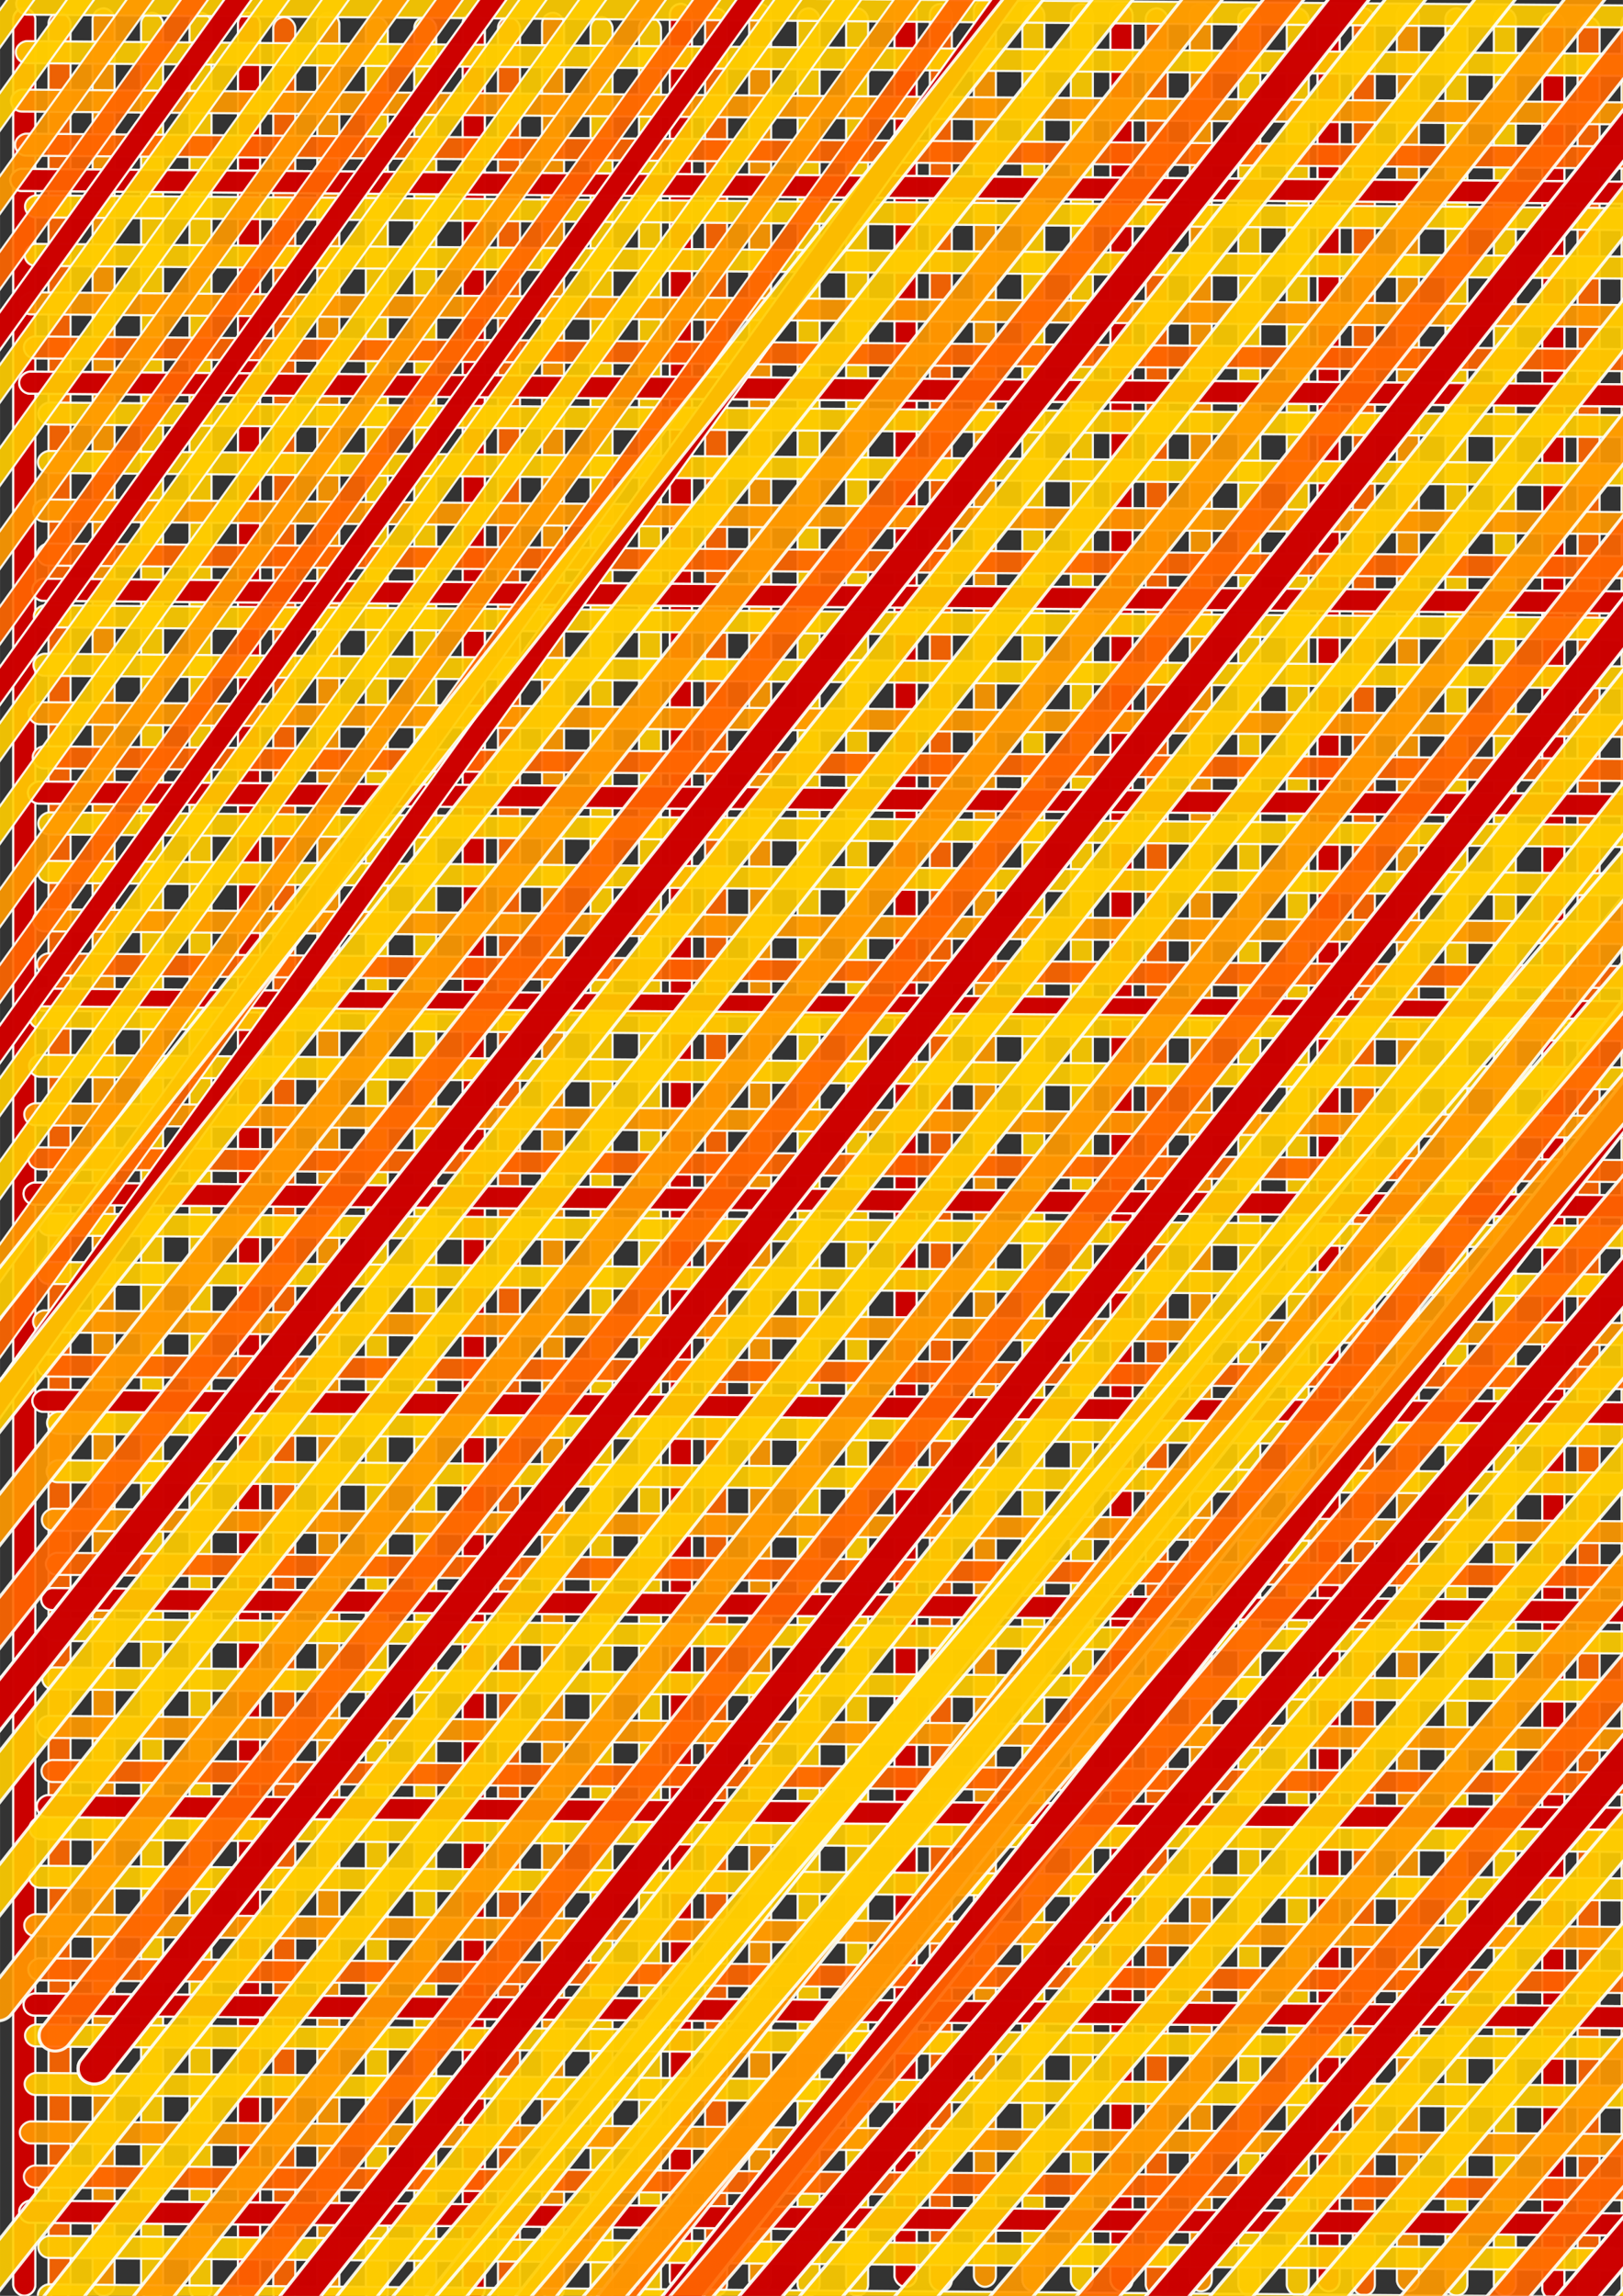
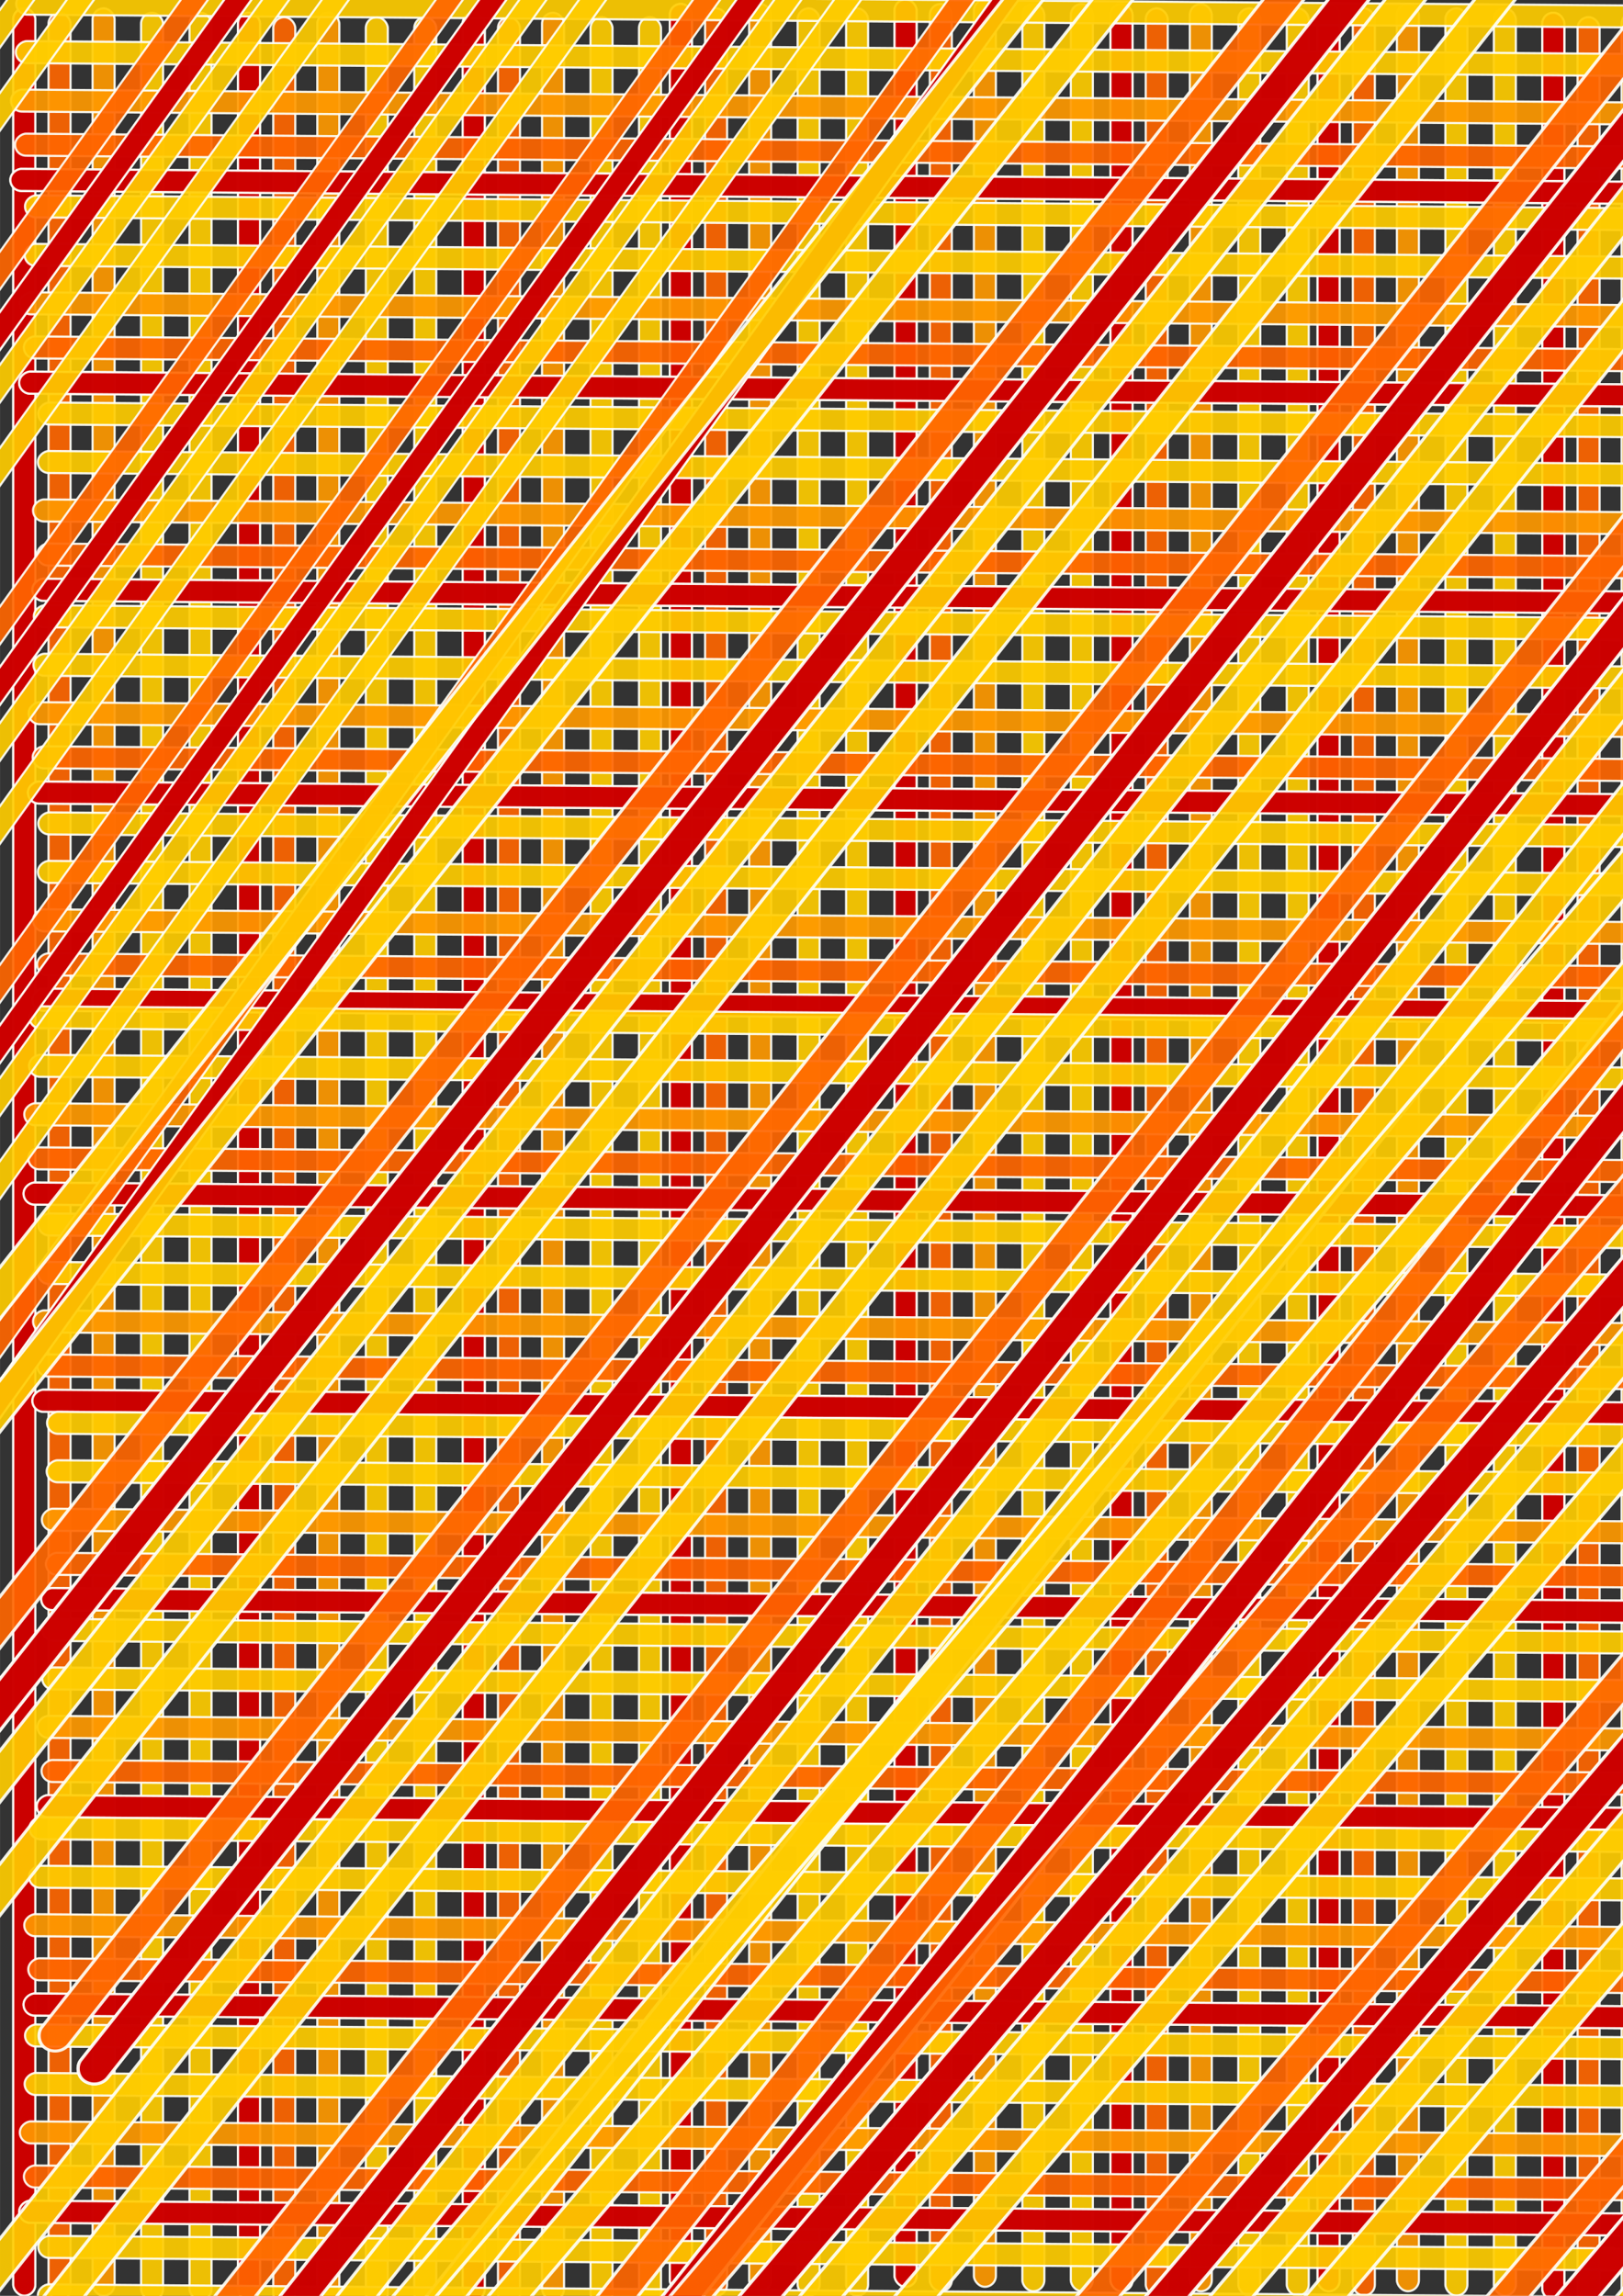
<svg xmlns="http://www.w3.org/2000/svg" xmlns:xlink="http://www.w3.org/1999/xlink" width="210mm" height="297mm" version="1.1" viewBox="0 0 744.09 1052.4">
  <rect x="0" y="0" width="744.09" height="1052.4" fill="#333333" stroke="none" />
  <g fill-rule="evenodd" stroke="#fdfef8">
    <rect x="6.061" y="3.824" width="10.102" height="1048.5" ry="5.051" color="#000000" fill="#c00" opacity=".914" />
    <rect x="6.061" y="3.824" width="10.102" height="1048.5" ry="5.051" color="#000000" fill="#c00" opacity=".914" />
    <rect x="22.223" y="5.844" width="10.102" height="1048.5" ry="5.051" color="#000000" fill="#f60" opacity=".914" />
    <rect x="42.426" y="3.824" width="10.102" height="1048.5" ry="5.051" color="#000000" fill="#f90" opacity=".914" />
    <rect x="64.65" y="5.844" width="10.102" height="1048.5" ry="5.051" color="#000000" fill="#fc0" opacity=".914" />
    <rect x="86.873" y="5.844" width="10.102" height="1048.5" ry="5.051" color="#000000" fill="#fc0" opacity=".914" />
  </g>
  <g transform="translate(103.04 2.02)" fill-rule="evenodd" stroke="#fdfef8">
    <rect x="6.061" y="3.824" width="10.102" height="1048.5" ry="5.051" color="#000000" fill="#c00" opacity=".914" />
    <rect x="6.061" y="3.824" width="10.102" height="1048.5" ry="5.051" color="#000000" fill="#c00" opacity=".914" />
    <rect x="22.223" y="5.844" width="10.102" height="1048.5" ry="5.051" color="#000000" fill="#f60" opacity=".914" />
    <rect x="42.426" y="3.824" width="10.102" height="1048.5" ry="5.051" color="#000000" fill="#f90" opacity=".914" />
    <rect x="64.65" y="5.844" width="10.102" height="1048.5" ry="5.051" color="#000000" fill="#fc0" opacity=".914" />
    <rect x="86.873" y="5.844" width="10.102" height="1048.5" ry="5.051" color="#000000" fill="#fc0" opacity=".914" />
  </g>
  <g transform="translate(206.07 2.02)" fill-rule="evenodd" stroke="#fdfef8">
    <rect x="6.061" y="3.824" width="10.102" height="1048.5" ry="5.051" color="#000000" fill="#c00" opacity=".914" />
    <rect x="6.061" y="3.824" width="10.102" height="1048.5" ry="5.051" color="#000000" fill="#c00" opacity=".914" />
    <rect x="22.223" y="5.844" width="10.102" height="1048.5" ry="5.051" color="#000000" fill="#f60" opacity=".914" />
    <rect x="42.426" y="3.824" width="10.102" height="1048.5" ry="5.051" color="#000000" fill="#f90" opacity=".914" />
    <rect x="64.65" y="5.844" width="10.102" height="1048.5" ry="5.051" color="#000000" fill="#fc0" opacity=".914" />
    <rect x="86.873" y="5.844" width="10.102" height="1048.5" ry="5.051" color="#000000" fill="#fc0" opacity=".914" />
  </g>
  <g transform="translate(301.03 -2.02)" fill-rule="evenodd" stroke="#fdfef8">
    <rect x="6.061" y="3.824" width="10.102" height="1048.5" ry="5.051" color="#000000" fill="#c00" opacity=".914" />
    <rect x="6.061" y="3.824" width="10.102" height="1048.5" ry="5.051" color="#000000" fill="#c00" opacity=".914" />
    <rect x="22.223" y="5.844" width="10.102" height="1048.5" ry="5.051" color="#000000" fill="#f60" opacity=".914" />
    <rect x="42.426" y="3.824" width="10.102" height="1048.5" ry="5.051" color="#000000" fill="#f90" opacity=".914" />
    <rect x="64.65" y="5.844" width="10.102" height="1048.5" ry="5.051" color="#000000" fill="#fc0" opacity=".914" />
    <rect x="86.873" y="5.844" width="10.102" height="1048.5" ry="5.051" color="#000000" fill="#fc0" opacity=".914" />
  </g>
  <g transform="translate(404.06 -4.041)" fill-rule="evenodd" stroke="#fdfef8">
    <rect x="6.061" y="3.824" width="10.102" height="1048.5" ry="5.051" color="#000000" fill="#c00" opacity=".914" />
    <rect x="6.061" y="3.824" width="10.102" height="1048.5" ry="5.051" color="#000000" fill="#c00" opacity=".914" />
    <rect x="22.223" y="5.844" width="10.102" height="1048.5" ry="5.051" color="#000000" fill="#f60" opacity=".914" />
    <rect x="42.426" y="3.824" width="10.102" height="1048.5" ry="5.051" color="#000000" fill="#f90" opacity=".914" />
    <rect x="64.65" y="5.844" width="10.102" height="1048.5" ry="5.051" color="#000000" fill="#fc0" opacity=".914" />
    <rect x="86.873" y="5.844" width="10.102" height="1048.5" ry="5.051" color="#000000" fill="#fc0" opacity=".914" />
  </g>
  <g transform="translate(503.06 -2.02)" fill-rule="evenodd" stroke="#fdfef8">
    <rect x="6.061" y="3.824" width="10.102" height="1048.5" ry="5.051" color="#000000" fill="#c00" opacity=".914" />
    <rect x="6.061" y="3.824" width="10.102" height="1048.5" ry="5.051" color="#000000" fill="#c00" opacity=".914" />
    <rect x="22.223" y="5.844" width="10.102" height="1048.5" ry="5.051" color="#000000" fill="#f60" opacity=".914" />
    <rect x="42.426" y="3.824" width="10.102" height="1048.5" ry="5.051" color="#000000" fill="#f90" opacity=".914" />
    <rect x="64.65" y="5.844" width="10.102" height="1048.5" ry="5.051" color="#000000" fill="#fc0" opacity=".914" />
    <rect x="86.873" y="5.844" width="10.102" height="1048.5" ry="5.051" color="#000000" fill="#fc0" opacity=".914" />
  </g>
  <g transform="translate(598.01 -2.02)" fill-rule="evenodd" stroke="#fdfef8">
    <rect x="6.061" y="3.824" width="10.102" height="1048.5" ry="5.051" color="#000000" fill="#c00" opacity=".914" />
    <rect x="6.061" y="3.824" width="10.102" height="1048.5" ry="5.051" color="#000000" fill="#c00" opacity=".914" />
    <rect x="22.223" y="5.844" width="10.102" height="1048.5" ry="5.051" color="#000000" fill="#f60" opacity=".914" />
    <rect x="42.426" y="3.824" width="10.102" height="1048.5" ry="5.051" color="#000000" fill="#f90" opacity=".914" />
    <rect x="64.65" y="5.844" width="10.102" height="1048.5" ry="5.051" color="#000000" fill="#fc0" opacity=".914" />
    <rect x="86.873" y="5.844" width="10.102" height="1048.5" ry="5.051" color="#000000" fill="#fc0" opacity=".914" />
  </g>
  <g transform="translate(701.05 2.02)" fill-rule="evenodd" stroke="#fdfef8">
    <rect x="6.061" y="3.824" width="10.102" height="1048.5" ry="5.051" color="#000000" fill="#c00" opacity=".914" />
    <rect x="6.061" y="3.824" width="10.102" height="1048.5" ry="5.051" color="#000000" fill="#c00" opacity=".914" />
    <rect x="22.223" y="5.844" width="10.102" height="1048.5" ry="5.051" color="#000000" fill="#f60" opacity=".914" />
    <rect x="42.426" y="3.824" width="10.102" height="1048.5" ry="5.051" color="#000000" fill="#f90" opacity=".914" />
    <rect x="64.65" y="5.844" width="10.102" height="1048.5" ry="5.051" color="#000000" fill="#fc0" opacity=".914" />
    <rect x="86.873" y="5.844" width="10.102" height="1048.5" ry="5.051" color="#000000" fill="#fc0" opacity=".914" />
  </g>
  <g transform="matrix(.008 -1 1 .008 .83 93.513)" fill-rule="evenodd" stroke="#fdfef8">
    <rect x="6.061" y="3.824" width="10.102" height="1048.5" ry="5.051" color="#000000" fill="#c00" opacity=".914" />
    <rect x="6.061" y="3.824" width="10.102" height="1048.5" ry="5.051" color="#000000" fill="#c00" opacity=".914" />
    <rect x="22.223" y="5.844" width="10.102" height="1048.5" ry="5.051" color="#000000" fill="#f60" opacity=".914" />
    <rect x="42.426" y="3.824" width="10.102" height="1048.5" ry="5.051" color="#000000" fill="#f90" opacity=".914" />
    <rect x="64.65" y="5.844" width="10.102" height="1048.5" ry="5.051" color="#000000" fill="#fc0" opacity=".914" />
    <rect x="86.873" y="5.844" width="10.102" height="1048.5" ry="5.051" color="#000000" fill="#fc0" opacity=".914" />
  </g>
  <g transform="matrix(.008 -1 1 .008 4.87 186.45)" fill-rule="evenodd" stroke="#fdfef8">
    <rect x="6.061" y="3.824" width="10.102" height="1048.5" ry="5.051" color="#000000" fill="#c00" opacity=".914" />
    <rect x="6.061" y="3.824" width="10.102" height="1048.5" ry="5.051" color="#000000" fill="#c00" opacity=".914" />
    <rect x="22.223" y="5.844" width="10.102" height="1048.5" ry="5.051" color="#000000" fill="#f60" opacity=".914" />
    <rect x="42.426" y="3.824" width="10.102" height="1048.5" ry="5.051" color="#000000" fill="#f90" opacity=".914" />
    <rect x="64.65" y="5.844" width="10.102" height="1048.5" ry="5.051" color="#000000" fill="#fc0" opacity=".914" />
    <rect x="86.873" y="5.844" width="10.102" height="1048.5" ry="5.051" color="#000000" fill="#fc0" opacity=".914" />
  </g>
  <g transform="matrix(.008 -1 1 .008 10.931 281.4)" fill-rule="evenodd" stroke="#fdfef8">
    <rect x="6.061" y="3.824" width="10.102" height="1048.5" ry="5.051" color="#000000" fill="#c00" opacity=".914" />
    <rect x="6.061" y="3.824" width="10.102" height="1048.5" ry="5.051" color="#000000" fill="#c00" opacity=".914" />
    <rect x="22.223" y="5.844" width="10.102" height="1048.5" ry="5.051" color="#000000" fill="#f60" opacity=".914" />
    <rect x="42.426" y="3.824" width="10.102" height="1048.5" ry="5.051" color="#000000" fill="#f90" opacity=".914" />
    <rect x="64.65" y="5.844" width="10.102" height="1048.5" ry="5.051" color="#000000" fill="#fc0" opacity=".914" />
    <rect x="86.873" y="5.844" width="10.102" height="1048.5" ry="5.051" color="#000000" fill="#fc0" opacity=".914" />
  </g>
  <g transform="matrix(.008 -1 1 .008 8.911 374.34)" fill-rule="evenodd" stroke="#fdfef8">
    <rect x="6.061" y="3.824" width="10.102" height="1048.5" ry="5.051" color="#000000" fill="#c00" opacity=".914" />
    <rect x="6.061" y="3.824" width="10.102" height="1048.5" ry="5.051" color="#000000" fill="#c00" opacity=".914" />
    <rect x="22.223" y="5.844" width="10.102" height="1048.5" ry="5.051" color="#000000" fill="#f60" opacity=".914" />
    <rect x="42.426" y="3.824" width="10.102" height="1048.5" ry="5.051" color="#000000" fill="#f90" opacity=".914" />
    <rect x="64.65" y="5.844" width="10.102" height="1048.5" ry="5.051" color="#000000" fill="#fc0" opacity=".914" />
    <rect x="86.873" y="5.844" width="10.102" height="1048.5" ry="5.051" color="#000000" fill="#fc0" opacity=".914" />
  </g>
  <g transform="matrix(.008 -1 1 .008 10.931 469.29)" fill-rule="evenodd" stroke="#fdfef8">
    <rect x="6.061" y="3.824" width="10.102" height="1048.5" ry="5.051" color="#000000" fill="#c00" opacity=".914" />
    <rect x="6.061" y="3.824" width="10.102" height="1048.5" ry="5.051" color="#000000" fill="#c00" opacity=".914" />
    <rect x="22.223" y="5.844" width="10.102" height="1048.5" ry="5.051" color="#000000" fill="#f60" opacity=".914" />
    <rect x="42.426" y="3.824" width="10.102" height="1048.5" ry="5.051" color="#000000" fill="#f90" opacity=".914" />
    <rect x="64.65" y="5.844" width="10.102" height="1048.5" ry="5.051" color="#000000" fill="#fc0" opacity=".914" />
    <rect x="86.873" y="5.844" width="10.102" height="1048.5" ry="5.051" color="#000000" fill="#fc0" opacity=".914" />
  </g>
  <g transform="matrix(.008 -1 1 .008 6.891 558.18)" fill-rule="evenodd" stroke="#fdfef8">
    <rect x="6.061" y="3.824" width="10.102" height="1048.5" ry="5.051" color="#000000" fill="#c00" opacity=".914" />
    <rect x="6.061" y="3.824" width="10.102" height="1048.5" ry="5.051" color="#000000" fill="#c00" opacity=".914" />
    <rect x="22.223" y="5.844" width="10.102" height="1048.5" ry="5.051" color="#000000" fill="#f60" opacity=".914" />
    <rect x="42.426" y="3.824" width="10.102" height="1048.5" ry="5.051" color="#000000" fill="#f90" opacity=".914" />
    <rect x="64.65" y="5.844" width="10.102" height="1048.5" ry="5.051" color="#000000" fill="#fc0" opacity=".914" />
    <rect x="86.873" y="5.844" width="10.102" height="1048.5" ry="5.051" color="#000000" fill="#fc0" opacity=".914" />
  </g>
  <g transform="matrix(.008 -1 1 .008 10.931 653.14)" fill-rule="evenodd" stroke="#fdfef8">
    <rect x="6.061" y="3.824" width="10.102" height="1048.5" ry="5.051" color="#000000" fill="#c00" opacity=".914" />
    <rect x="6.061" y="3.824" width="10.102" height="1048.5" ry="5.051" color="#000000" fill="#c00" opacity=".914" />
    <rect x="22.223" y="5.844" width="10.102" height="1048.5" ry="5.051" color="#000000" fill="#f60" opacity=".914" />
    <rect x="42.426" y="3.824" width="10.102" height="1048.5" ry="5.051" color="#000000" fill="#f90" opacity=".914" />
    <rect x="64.65" y="5.844" width="10.102" height="1048.5" ry="5.051" color="#000000" fill="#fc0" opacity=".914" />
    <rect x="86.873" y="5.844" width="10.102" height="1048.5" ry="5.051" color="#000000" fill="#fc0" opacity=".914" />
  </g>
  <g transform="matrix(.008 -1 1 .008 14.972 744.05)" fill-rule="evenodd" stroke="#fdfef8">
    <rect x="6.061" y="3.824" width="10.102" height="1048.5" ry="5.051" color="#000000" fill="#c00" opacity=".914" />
    <rect x="6.061" y="3.824" width="10.102" height="1048.5" ry="5.051" color="#000000" fill="#c00" opacity=".914" />
    <rect x="22.223" y="5.844" width="10.102" height="1048.5" ry="5.051" color="#000000" fill="#f60" opacity=".914" />
    <rect x="42.426" y="3.824" width="10.102" height="1048.5" ry="5.051" color="#000000" fill="#f90" opacity=".914" />
    <rect x="64.65" y="5.844" width="10.102" height="1048.5" ry="5.051" color="#000000" fill="#fc0" opacity=".914" />
    <rect x="86.873" y="5.844" width="10.102" height="1048.5" ry="5.051" color="#000000" fill="#fc0" opacity=".914" />
  </g>
  <g transform="matrix(.008 -1 1 .008 12.952 839.01)" fill-rule="evenodd" stroke="#fdfef8">
    <rect x="6.061" y="3.824" width="10.102" height="1048.5" ry="5.051" color="#000000" fill="#c00" opacity=".914" />
    <rect x="6.061" y="3.824" width="10.102" height="1048.5" ry="5.051" color="#000000" fill="#c00" opacity=".914" />
    <rect x="22.223" y="5.844" width="10.102" height="1048.5" ry="5.051" color="#000000" fill="#f60" opacity=".914" />
    <rect x="42.426" y="3.824" width="10.102" height="1048.5" ry="5.051" color="#000000" fill="#f90" opacity=".914" />
    <rect x="64.65" y="5.844" width="10.102" height="1048.5" ry="5.051" color="#000000" fill="#fc0" opacity=".914" />
    <rect x="86.873" y="5.844" width="10.102" height="1048.5" ry="5.051" color="#000000" fill="#fc0" opacity=".914" />
  </g>
  <g transform="matrix(.008 -1 1 .008 6.891 929.92)" fill-rule="evenodd" stroke="#fdfef8">
    <rect x="6.061" y="3.824" width="10.102" height="1048.5" ry="5.051" color="#000000" fill="#c00" opacity=".914" />
    <rect x="6.061" y="3.824" width="10.102" height="1048.5" ry="5.051" color="#000000" fill="#c00" opacity=".914" />
    <rect x="22.223" y="5.844" width="10.102" height="1048.5" ry="5.051" color="#000000" fill="#f60" opacity=".914" />
    <rect x="42.426" y="3.824" width="10.102" height="1048.5" ry="5.051" color="#000000" fill="#f90" opacity=".914" />
    <rect x="64.65" y="5.844" width="10.102" height="1048.5" ry="5.051" color="#000000" fill="#fc0" opacity=".914" />
    <rect x="86.873" y="5.844" width="10.102" height="1048.5" ry="5.051" color="#000000" fill="#fc0" opacity=".914" />
  </g>
  <g transform="matrix(.008 -1 1 .008 4.87 1024.9)" fill-rule="evenodd" stroke="#fdfef8">
    <rect x="6.061" y="3.824" width="10.102" height="1048.5" ry="5.051" color="#000000" fill="#c00" opacity=".914" />
    <rect x="6.061" y="3.824" width="10.102" height="1048.5" ry="5.051" color="#000000" fill="#c00" opacity=".914" />
    <rect x="22.223" y="5.844" width="10.102" height="1048.5" ry="5.051" color="#000000" fill="#f60" opacity=".914" />
    <rect x="42.426" y="3.824" width="10.102" height="1048.5" ry="5.051" color="#000000" fill="#f90" opacity=".914" />
    <rect x="64.65" y="5.844" width="10.102" height="1048.5" ry="5.051" color="#000000" fill="#fc0" opacity=".914" />
    <rect x="86.873" y="5.844" width="10.102" height="1048.5" ry="5.051" color="#000000" fill="#fc0" opacity=".914" />
  </g>
  <g id="a" transform="matrix(.008 -1 1 .008 10.931 1121.8)">
    <rect x="6.061" y="3.824" width="10.102" height="1048.5" ry="5.051" color="#000000" fill="#c00" fill-rule="evenodd" opacity=".914" stroke="#fdfef8" />
    <rect x="6.061" y="3.824" width="10.102" height="1048.5" ry="5.051" color="#000000" fill="#c00" fill-rule="evenodd" opacity=".914" stroke="#fdfef8" />
    <rect x="22.223" y="5.844" width="10.102" height="1048.5" ry="5.051" color="#000000" fill="#f60" fill-rule="evenodd" opacity=".914" stroke="#fdfef8" />
-     <rect x="42.426" y="3.824" width="10.102" height="1048.5" ry="5.051" color="#000000" fill="#f90" fill-rule="evenodd" opacity=".914" stroke="#fdfef8" />
    <rect x="64.65" y="5.844" width="10.102" height="1048.5" ry="5.051" color="#000000" fill="#fc0" fill-rule="evenodd" opacity=".914" stroke="#fdfef8" />
    <rect x="86.873" y="5.844" width="10.102" height="1048.5" ry="5.051" color="#000000" fill="#fc0" fill-rule="evenodd" opacity=".914" stroke="#fdfef8" />
  </g>
  <use transform="matrix(.577 -.817 .817 .577 -1121.9 -190.5)" width="100%" height="100%" xlink:href="#a" />
  <use transform="matrix(.577 -.817 .817 .577 -1047.1 -131.91)" width="100%" height="100%" xlink:href="#a" />
  <g transform="translate(96.975 191.93)">
    <use transform="matrix(.577 -.817 .817 .577 -1121.9 -190.5)" width="100%" height="100%" xlink:href="#a" />
    <use transform="matrix(.577 -.817 .817 .577 -1047.1 -131.91)" width="100%" height="100%" xlink:href="#a" />
  </g>
  <g transform="matrix(1.5 0 0 1.362 235.39 277.28)">
    <use transform="matrix(.577 -.817 .817 .577 -1121.9 -190.5)" width="100%" height="100%" xlink:href="#a" />
    <use transform="matrix(.577 -.817 .817 .577 -1047.1 -131.91)" width="100%" height="100%" xlink:href="#a" />
    <g transform="translate(96.975 191.93)">
      <use transform="matrix(.577 -.817 .817 .577 -1121.9 -190.5)" width="100%" height="100%" xlink:href="#a" />
      <use transform="matrix(.577 -.817 .817 .577 -1047.1 -131.91)" width="100%" height="100%" xlink:href="#a" />
    </g>
  </g>
  <g transform="matrix(1.595 0 0 1.347 526.04 640)">
    <use transform="matrix(.577 -.817 .817 .577 -1121.9 -190.5)" width="100%" height="100%" xlink:href="#a" />
    <use transform="matrix(.577 -.817 .817 .577 -1047.1 -131.91)" width="100%" height="100%" xlink:href="#a" />
    <g transform="translate(96.975 191.93)">
      <use transform="matrix(.577 -.817 .817 .577 -1121.9 -190.5)" width="100%" height="100%" xlink:href="#a" />
      <use transform="matrix(.577 -.817 .817 .577 -1047.1 -131.91)" width="100%" height="100%" xlink:href="#a" />
    </g>
    <g transform="matrix(1.5 0 0 1.362 235.39 277.28)">
      <use transform="matrix(.577 -.817 .817 .577 -1121.9 -190.5)" width="100%" height="100%" xlink:href="#a" />
      <use transform="matrix(.577 -.817 .817 .577 -1047.1 -131.91)" width="100%" height="100%" xlink:href="#a" />
      <g transform="translate(96.975 191.93)">
        <use transform="matrix(.577 -.817 .817 .577 -1121.9 -190.5)" width="100%" height="100%" xlink:href="#a" />
        <use transform="matrix(.577 -.817 .817 .577 -1047.1 -131.91)" width="100%" height="100%" xlink:href="#a" />
      </g>
    </g>
  </g>
</svg>